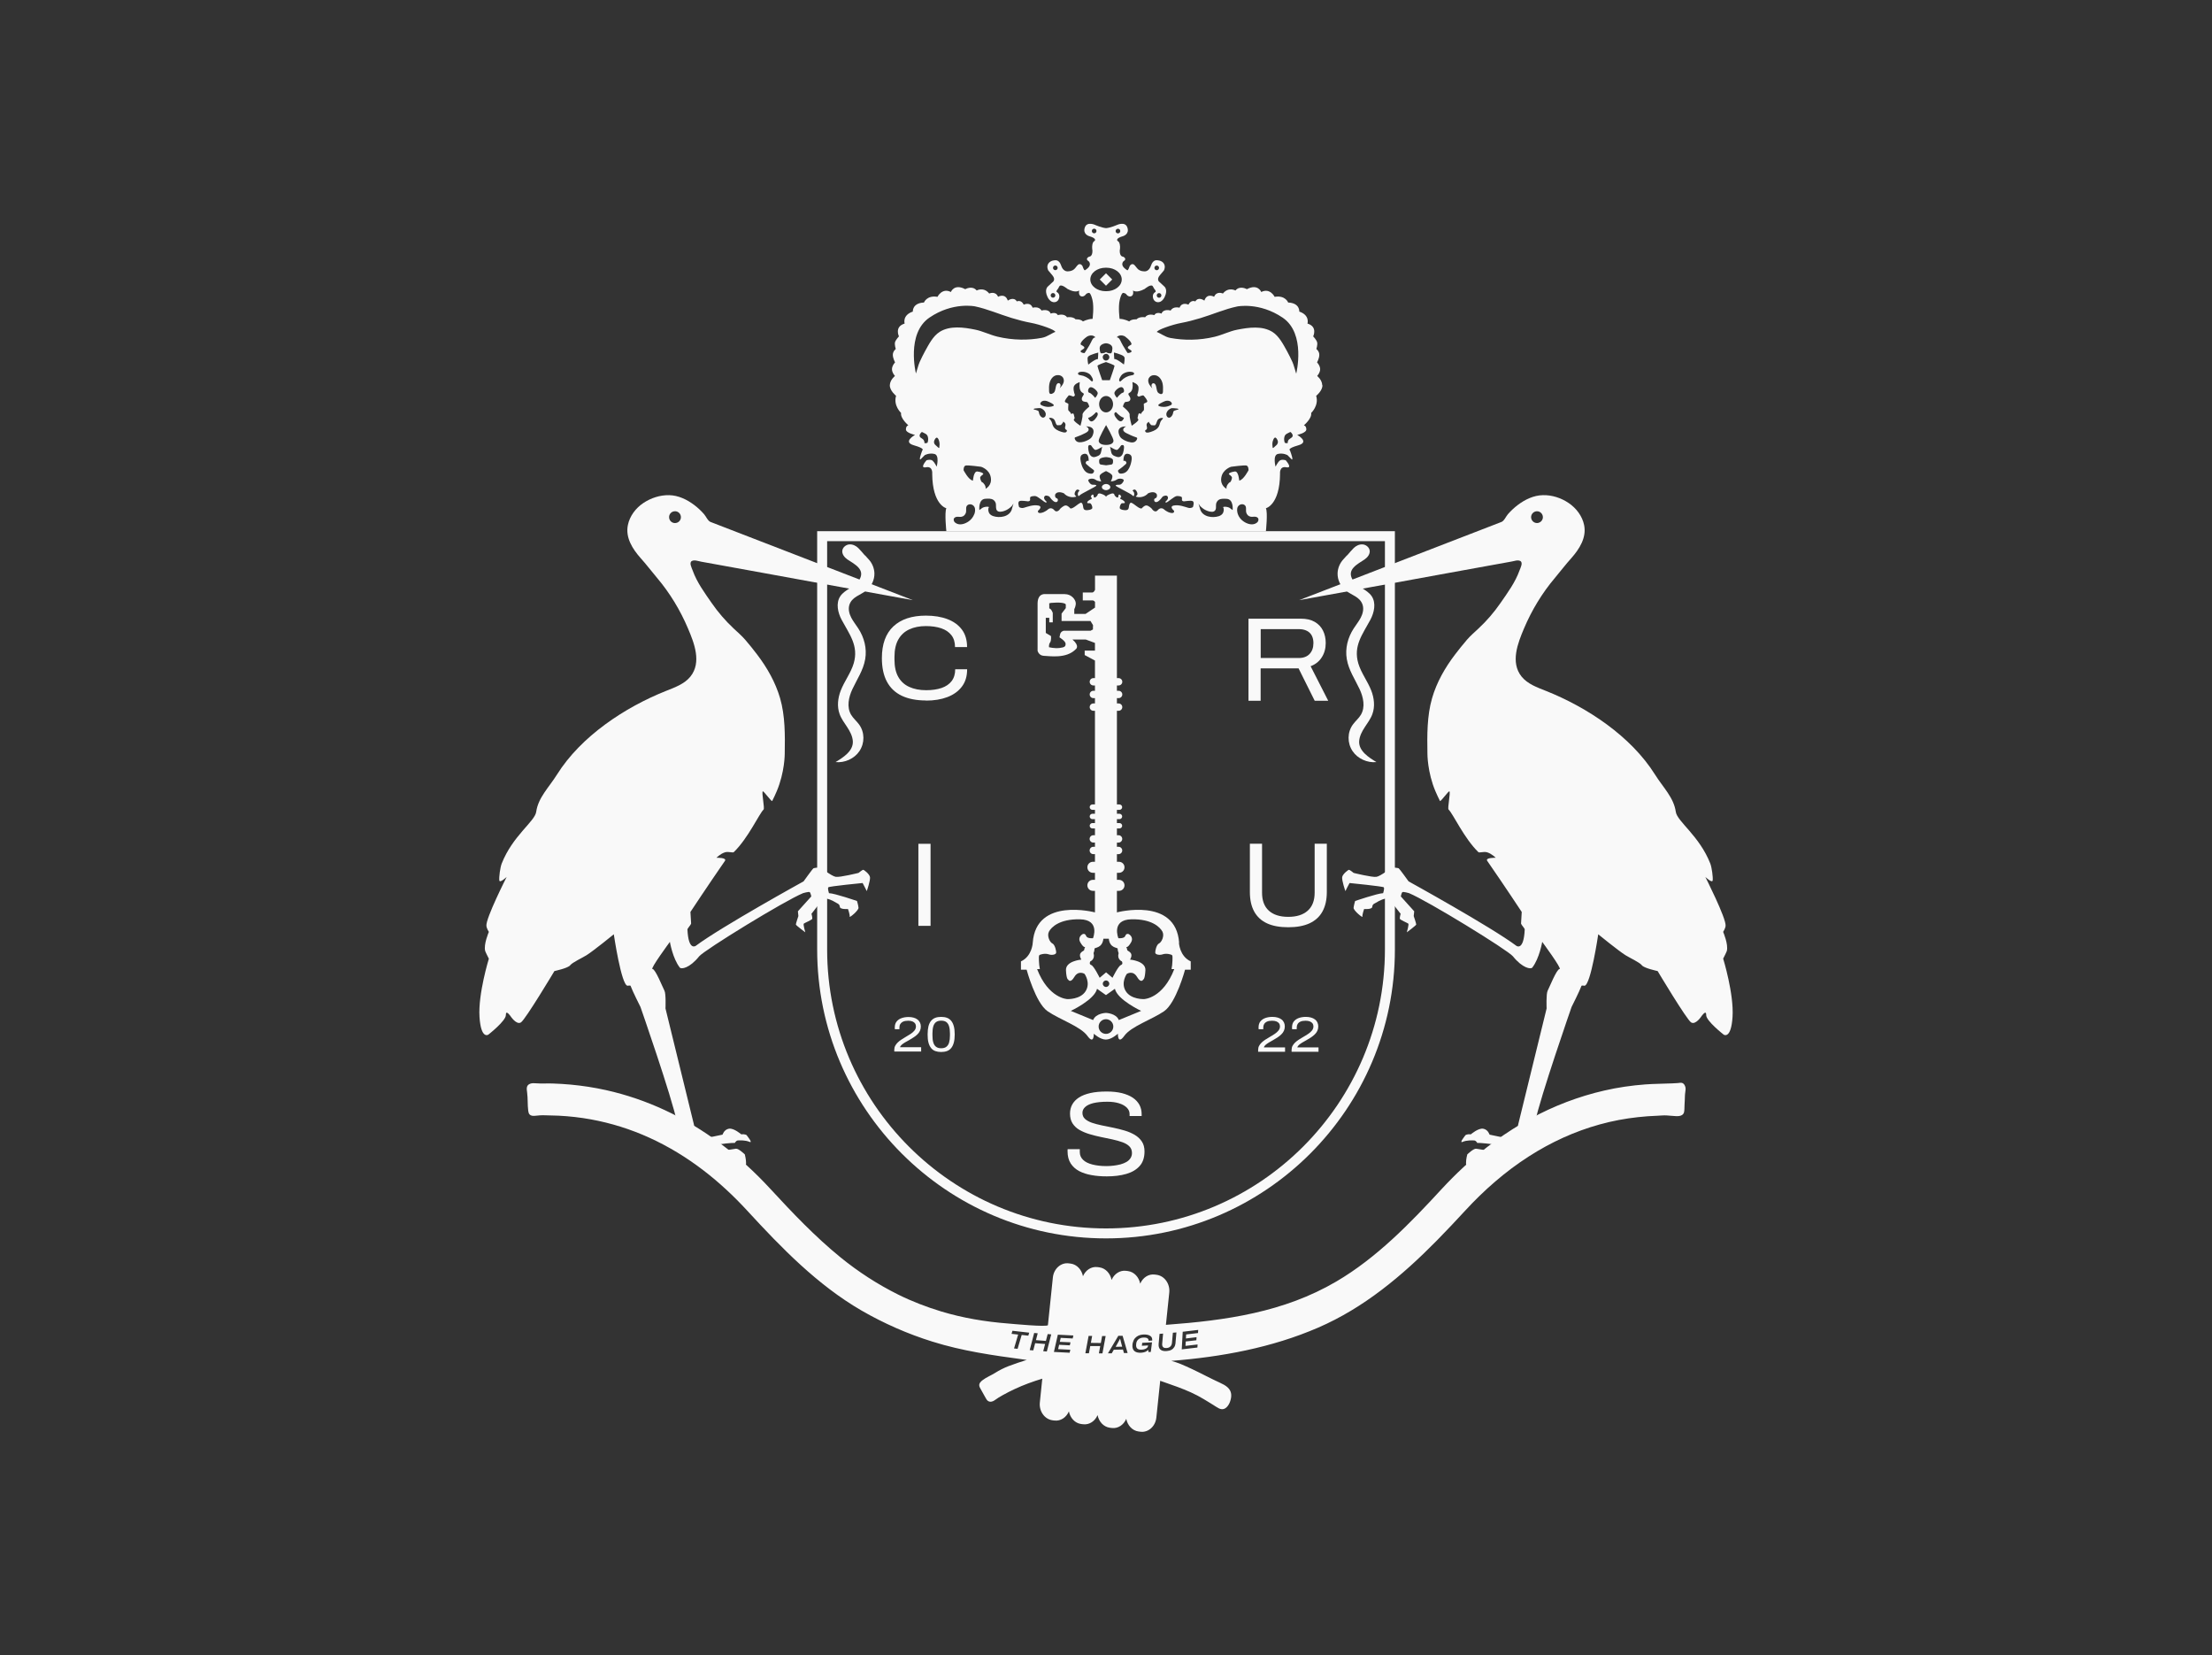
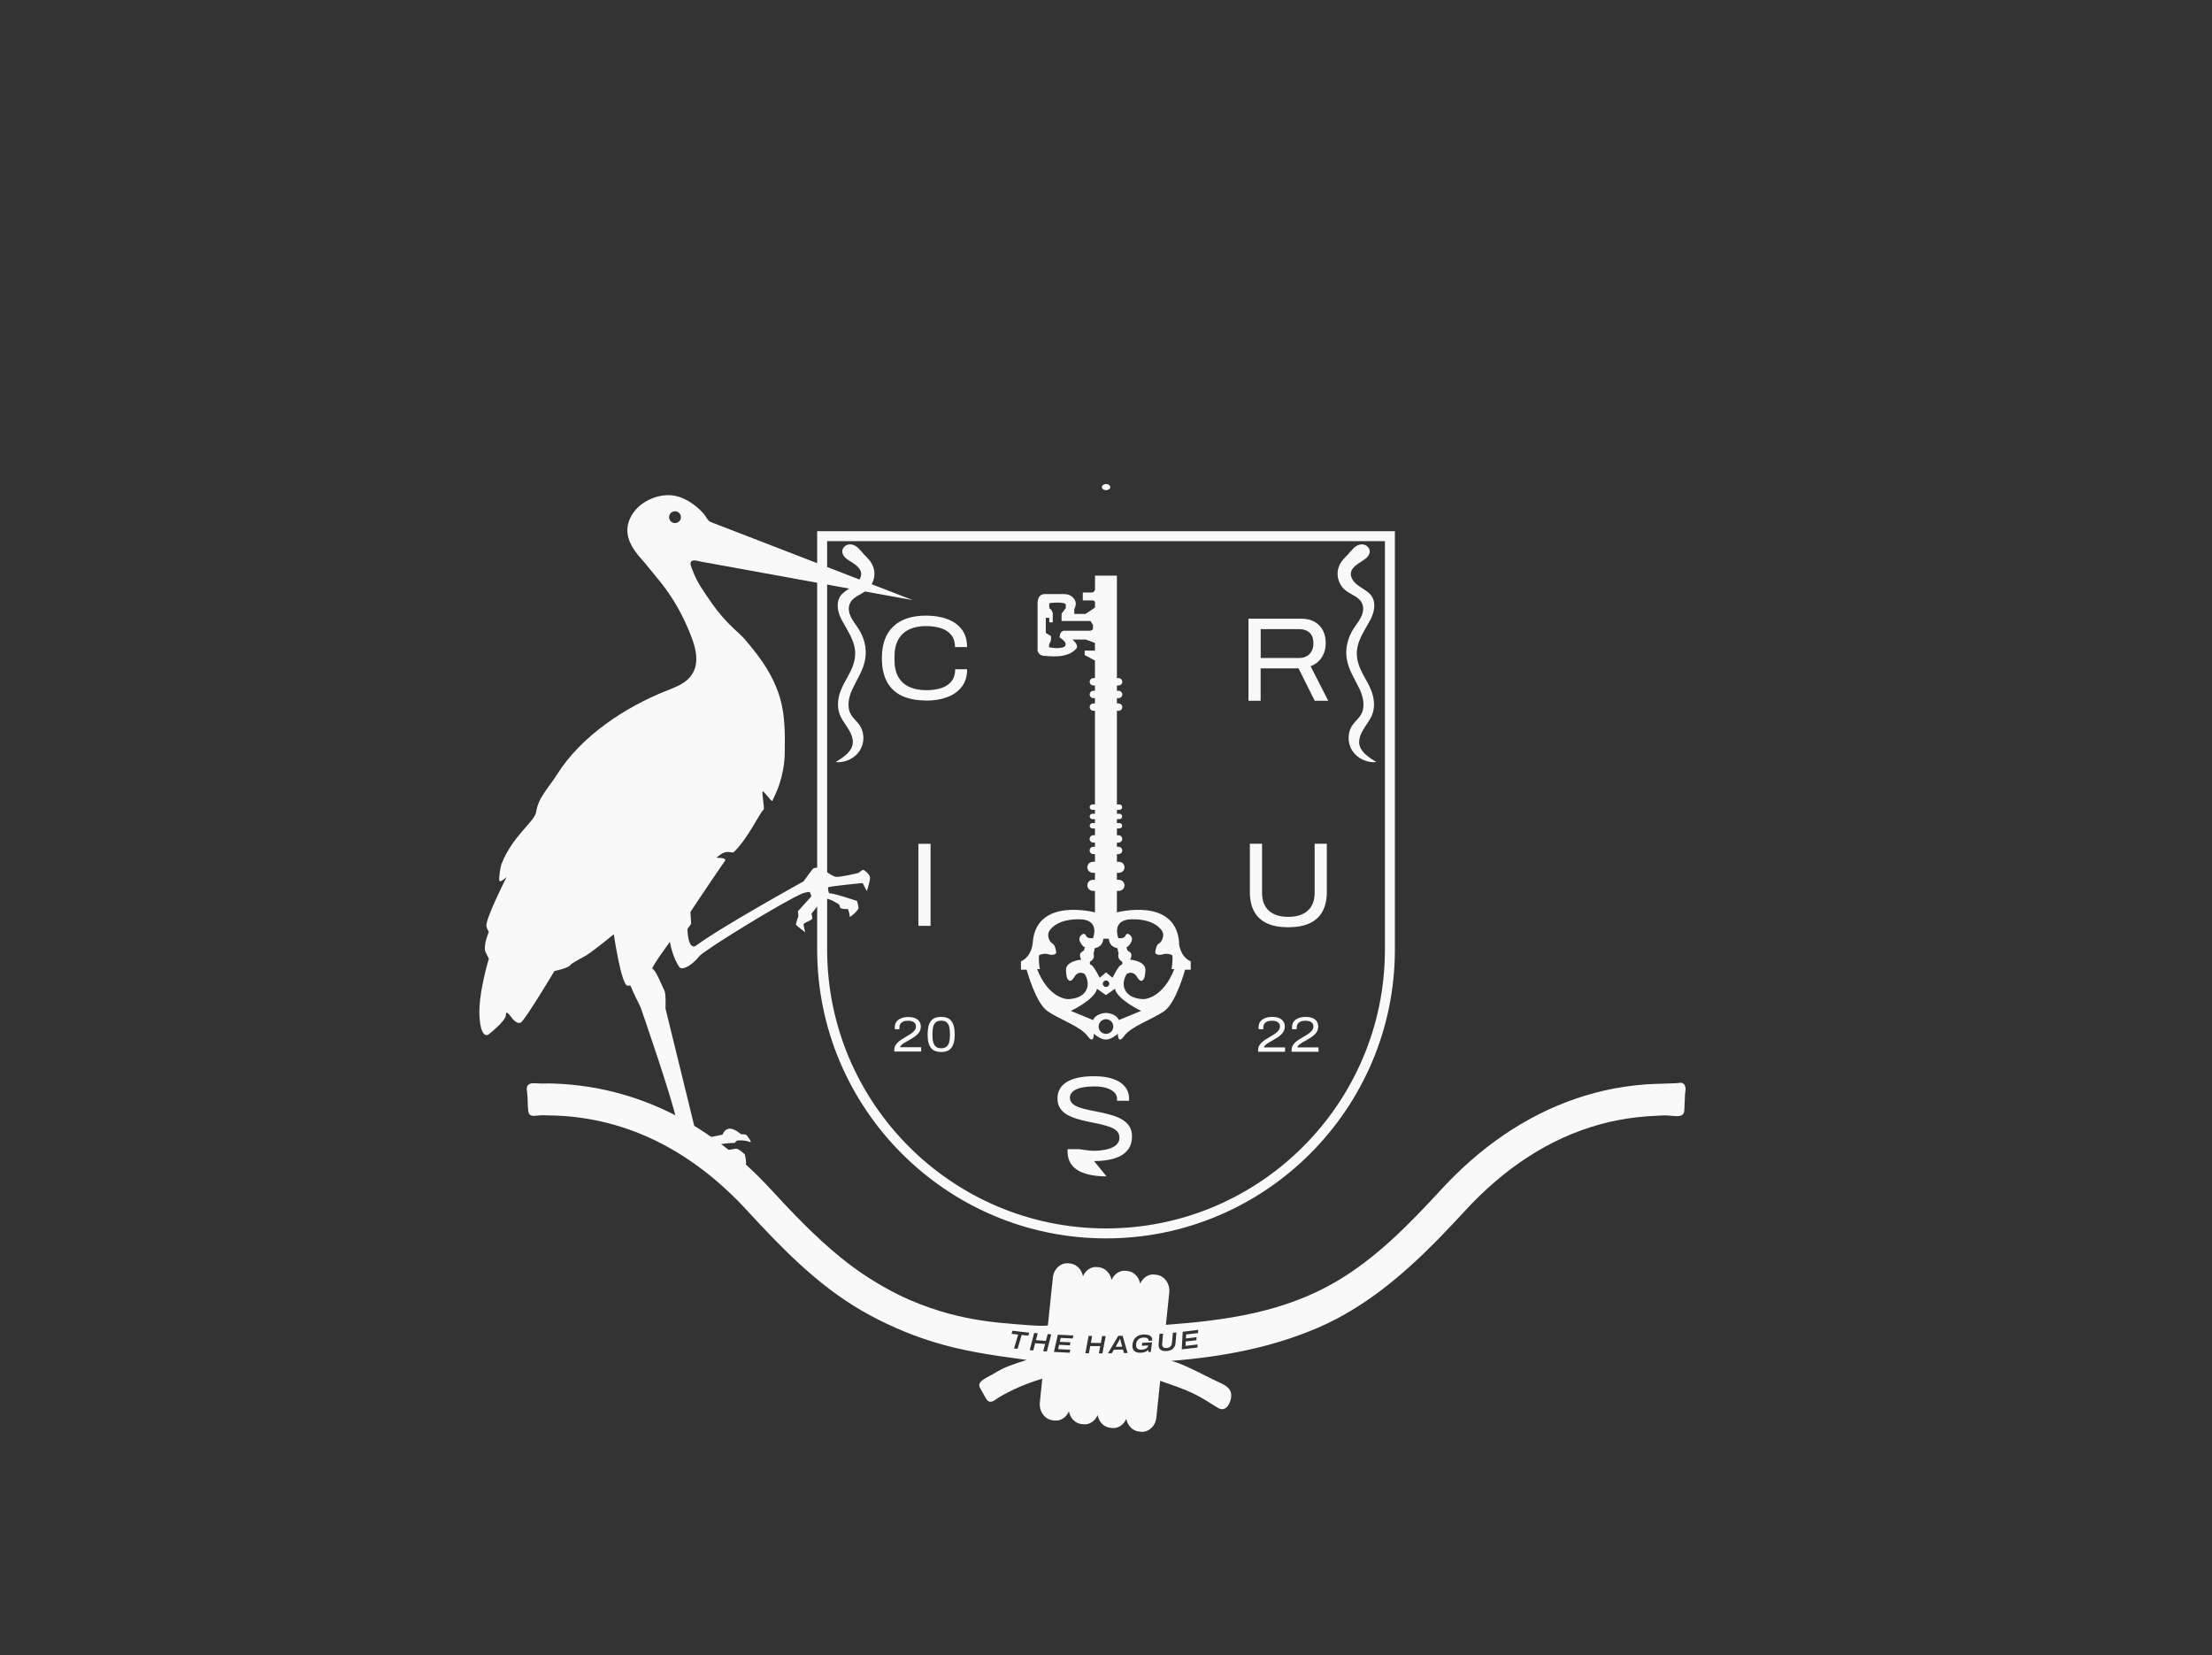
<svg xmlns="http://www.w3.org/2000/svg" id="Layer_1" data-name="Layer 1" viewBox="0 0 361.67 270.54">
  <rect x="0" y="0" width="361.67" height="270.54" fill="#333333" stroke="none" />
  <defs>
    <style>
      .cls-1 {
        fill: #f9f9f9;
        stroke-width: 0px;
      }
    </style>
  </defs>
  <g>
    <path class="cls-1" d="m275.52,177.57c-.07-.23-.22-.44-.43-.53-.23-.1-.53-.02-.78,0-.3.02-.59.04-.89.05-1.46.07-2.93.06-4.39.17-2.26.17-4.5.49-6.71,1-4.21.96-8.28,2.52-12.07,4.59-3.99,2.17-7.67,4.88-10.99,7.96-1.23,1.14-2.41,2.33-3.55,3.56-5.15,5.59-10.62,11.24-17.22,15.11-8.59,5.04-18.09,6.36-27.86,7.08l.55-5.27c.15-1.43-.78-2.74-2.07-2.91l-.31-.04c-1.02-.13-1.95.51-2.37,1.49-.21-1.06-.98-1.92-2-2.06l-.31-.04c-1.02-.13-1.95.51-2.37,1.49-.21-1.06-.98-1.92-2-2.06l-.31-.04c-1.02-.13-1.95.51-2.37,1.49-.21-1.06-.98-1.92-2-2.06l-.31-.04c-1.29-.17-2.46.87-2.61,2.3,0,0-.81,7.77-.81,7.79-.04.36-6.05-.22-6.54-.26-3.72-.29-7.37-.9-10.95-1.98-2.39-.73-4.74-1.63-6.98-2.74-3.38-1.68-6.56-3.74-9.49-6.13-4.12-3.36-7.8-7.23-11.4-11.13-2.51-2.73-5.25-5.24-8.22-7.46-2.81-2.1-5.83-3.94-9.02-5.42-3.09-1.44-6.33-2.55-9.66-3.29-1.9-.42-3.84-.72-5.78-.9-.98-.09-1.97-.15-2.95-.18-.89-.03-1.78.04-2.67-.03-.34-.03-.68-.05-1,.07-.68.25-.57.86-.49,1.45.13.99.05,1.99.18,2.98.03.22.08.44.23.6.21.22.55.24.86.21.58-.07,1.16-.11,1.75-.08.71.04,1.41.02,2.12.06,1.78.09,3.56.29,5.31.61,3.29.6,6.49,1.61,9.53,2.99,3.15,1.43,6.12,3.25,8.86,5.35,2.57,1.97,4.95,4.19,7.14,6.57,5.59,6.08,11.49,12.16,18.69,16.33,1.83,1.06,3.72,2.01,5.65,2.86,1.93.85,3.92,1.59,5.93,2.22,4.9,1.54,9.9,2.25,14.97,2.93.15.02.32.06.48.06-1.01.32-2.02.65-3.01,1.03-.75.29-1.5.67-2.18,1.1-.67.42-1.43.71-2.05,1.19-.28.21-.59.52-.53.9.03.2.13.38.23.55.27.48.54.97.81,1.45.1.18.21.37.38.49.34.23.77.12,1.07-.1.43-.32.87-.58,1.33-.84.65-.36,1.31-.7,1.98-1.01,1.45-.68,2.97-1.23,4.5-1.69l-.4,3.89c-.15,1.43.78,2.74,2.07,2.91l.31.04c1.02.13,1.95-.51,2.37-1.49.21,1.06.98,1.92,2,2.06l.32.04c1.02.13,1.95-.51,2.37-1.49.21,1.06.98,1.92,2,2.06l.32.04c1.02.13,1.95-.51,2.37-1.49.21,1.06.98,1.92,2,2.06l.31.04c1.29.17,2.46-.87,2.61-2.31l.63-6.01s.56.19.61.21c1.48.51,2.96,1.03,4.39,1.67,1.48.66,2.81,1.53,4.19,2.39.24.15.5.31.78.36.73.13,1.24-.63,1.45-1.22.3-.86.32-1.69-.4-2.34-.36-.33-.81-.55-1.26-.76-1.56-.71-3.06-1.53-4.62-2.26-.6-.28-1.2-.55-1.8-.8-.5-.21-1.01-.36-1.52-.51,8.19-.64,16.42-2.15,24-5.43,7.48-3.23,13.75-8.49,19.42-14.25,1.57-1.59,3.09-3.22,4.61-4.86,3.1-3.37,6.58-6.42,10.44-8.89,3.58-2.3,7.48-4.09,11.58-5.22,2.05-.57,4.15-.96,6.26-1.19,1.05-.12,2.11-.19,3.17-.23.5-.02,1.01-.08,1.51-.05.54.02,1.07.11,1.61.12.31,0,.63-.02.89-.18.39-.24.38-.64.4-1.04,0-.46.04-.92.06-1.38.02-.44.01-.87.08-1.31.05-.3.09-.62,0-.92Zm-107.39,40.76l-1.08-.12-.67,2.27-.58-.06.67-2.27-1.08-.12.15-.5,2.74.31-.15.5Zm3.02,2.59l-.58-.05.31-1.18-1.63-.13-.31,1.18-.58-.05.73-2.8.58.05-.29,1.12,1.63.13.29-1.12.58.05-.72,2.8Zm4.24-2.13l-1.96-.1-.15.65,1.75.08-.11.49-1.75-.09-.16.71,1.99.1-.11.49-2.57-.13.64-2.82,2.54.13-.11.49Zm4.86,2.44h-.58s.22-1.2.22-1.2h-1.63s-.22,1.18-.22,1.18h-.58s.53-2.84.53-2.84h.58s-.21,1.14-.21,1.14l1.63.02.21-1.14h.58s-.53,2.85-.53,2.85Zm3.52-.05l-.16-.58-1.5.03-.34.59h-.62s1.7-2.87,1.7-2.87h.7s.82,2.82.82,2.82h-.61Zm4.6-2.05l-.58.03s0-.03,0-.05,0-.03,0-.04c0-.08-.03-.15-.07-.21-.05-.06-.11-.1-.18-.14-.07-.03-.16-.06-.26-.07-.1-.01-.2-.02-.31-.01-.17,0-.32.03-.45.08-.14.04-.26.11-.36.19s-.19.18-.25.29c-.07.12-.11.25-.13.4,0,.05-.01.09-.01.13,0,.04,0,.07-.01.1,0,.03,0,.05,0,.08,0,.02,0,.05,0,.07,0,.16.05.29.12.38.07.1.17.17.3.21.13.04.28.06.46.05.22-.01.4-.04.56-.1.16-.06.28-.14.37-.23.09-.1.14-.21.15-.33v-.03s-1.02.05-1.02.05l.06-.48,1.6-.08-.2,1.57-.39.02-.02-.35c-.1.09-.21.17-.33.24-.12.06-.25.12-.39.15s-.29.06-.45.07c-.45.02-.8-.05-1.04-.23-.24-.17-.37-.45-.39-.83,0-.14,0-.26.02-.38.02-.12.05-.23.09-.34.07-.24.18-.45.34-.62s.34-.31.57-.41c.23-.1.48-.15.77-.17.21-.01.4,0,.57.03.17.03.33.07.45.14.13.06.23.15.31.25.07.11.11.23.12.37,0,.03,0,.06,0,.09,0,.03,0,.06,0,.1Zm3.84.38c-.03.26-.09.49-.21.68s-.27.34-.47.45c-.2.11-.45.18-.74.2-.42.04-.74-.02-.97-.17s-.35-.38-.38-.69c0-.04,0-.09,0-.14,0-.05,0-.1,0-.15l.15-1.65.58-.05-.15,1.66s0,.06,0,.1,0,.06,0,.09c.02.19.09.32.21.41.13.09.3.12.52.1.26-.02.46-.1.61-.25.15-.14.24-.34.26-.59l.15-1.66.58-.05-.15,1.7Zm3.68-1.61l-1.95.23-.04.66,1.74-.21-.03.5-1.74.2-.04.72,1.98-.23-.03.5-2.56.3.16-2.88,2.53-.3-.03.5Z" />
    <path class="cls-1" d="m183.25,219.26c-.02-.05-.03-.11-.04-.17-.01-.06-.03-.11-.04-.15s-.02-.07-.02-.09h-.03c-.03.06-.06.12-.1.19-.04.07-.08.14-.11.21-.04.07-.07.12-.09.17l-.41.73,1.07-.02-.19-.72s-.02-.09-.04-.14Z" />
  </g>
  <g>
    <g>
      <path class="cls-1" d="m220.24,90.77c-.18.21-.36.42-.56.62-.59.62-.95,1.45-.98,2.31-.03,1.08.48,2.16,1.33,2.83.98.77,2.39,1.04,2.78,2.4.19.68,0,1.41-.32,2.03-.32.62-.77,1.17-1.15,1.76-.97,1.48-1.44,3.28-1.13,5.04.31,1.8,1.33,3.27,2.09,4.89.62,1.32.96,2.93.21,4.19-.35.59-.9,1.03-1.3,1.58-.94,1.28-.94,3.05-.06,4.36.83,1.24,2.42,1.95,3.9,1.79-1.22-.74-2.94-1.81-2.82-3.44.06-.82.47-1.58.92-2.27s.96-1.36,1.24-2.14c.45-1.23.29-2.61-.18-3.83-.59-1.53-1.65-2.87-2.12-4.44-.85-2.88.69-4.75,1.96-7.12.64-1.2.98-2.74.23-3.87-.38-.57-.99-.95-1.57-1.32-.58-.37-1.18-.76-1.54-1.35-1.04-1.72.79-2.57,1.94-3.34.48-.33.91-.86.84-1.44-.07-.55-.59-.97-1.13-1.02-.55-.05-1.09.21-1.48.59-.39.39-.73.8-1.08,1.21Z" />
-       <path class="cls-1" d="m281.74,156.71s.55-1.07.6-1.26c.29-1.09-.6-3.12-.6-3.12,0,0,.36-.54.4-1,.11-1.23-3.31-7.98-3.31-7.98,0,0,1.13,1.07,1.2.56.07-.51-.14-2.11-.39-2.75-1.79-4.55-5.42-6.88-5.64-8.45-.33-2.35-2.08-3.99-3.4-6.1-3.93-6.26-11.07-10.98-17.82-13.67-1.46-.58-3.02-1.13-4-2.35-1.86-2.32-.61-5.47.4-7.86,1.26-2.98,2.96-5.79,5.05-8.26.91-1.08,1.76-2.21,2.71-3.26,1.3-1.48,2.49-3.33,2.07-5.38-.3-1.47-1.28-2.76-2.52-3.6-1.24-.84-2.73-1.33-4.23-1.29-1.5.03-2.91.71-4.09,1.6-.59.45-1.14.96-1.62,1.51-.31.35-.61,1.1-1.06,1.27,0,0-33.07,12.78-33.07,12.78.78-.14,1.55-.28,2.33-.42,1.96-.36,3.92-.71,5.89-1.07,2.6-.47,5.21-.95,7.81-1.42,2.7-.49,5.41-.98,8.11-1.48,2.26-.41,4.52-.82,6.78-1.23,1.27-.23,2.54-.47,3.81-.69.42-.07.99-.3,1.4-.1.54.26.04,1.15-.1,1.55-.7,1.96-1.95,3.65-3.12,5.34-1.03,1.49-2.22,2.88-3.55,4.12-.67.63-1.33,1.19-1.93,1.88-.67.77-1.3,1.58-1.93,2.39-1.64,2.15-3.02,4.55-3.77,7.16-.84,2.89-.81,6.08-.76,9.06,0,0-.02,3.03,1.31,6.15.08.19.63,1.42.74,1.59s1.43-1.72,1.55-1.57c.2.25-.35,2.77-.14,2.97.72.68,2.53,4.69,4.87,6.96.17.16.86-.14,1.43.03.75.22,1.4.89,1.4.89,0,0-1.76-.04-1.38.51,2.91,4.2,5.64,8.35,5.64,8.35l-.11,1.86s0,.05.01.08c.07.21.6.76.59.92-.16,3.58-1.36,2.68-1.36,2.68-4.21-3.14-17.63-10.54-17.63-10.54,0,0-1.48-2.06-1.62-2.14-.14-.07-1.13-.15-1.13-.15,0,0-1.81,1.45-2.51,1.55-.69.11-3.72-.64-3.72-.64,0,0-.6-.49-.75-.51-.14-.02-1.06.7-1.13,1.21-.07.51.53,2.37.55,2.26.02-.11.66-1.31.66-1.31,0,0,5.44.54,5.59.7.16.17-.1.96-.1.96-.94.03-4.58,1.28-4.58,1.28,0,0-.2.66-.25,1.1-.05.44,1.52,1.73,1.45,1.45-.07-.28.27-1.24.27-1.24,0,0,1.3.1,1.33-.35.03-.45.41-.57.41-.57,2.04-1.26,2.39-.66,2.39-.66l1.84,2.36s-.19.66-.12.83c.07.17,1.22.66,1.37.77.15.11-.24,1.43-.24,1.43,0,0,1.52-1.13,1.54-1.27.02-.14-.41-1.39-.41-1.39l.08-.78-2.19-2.43s.12-.6.26-.7c.14-.11,1.07.16,1.07.16,3.07,1.26,16.18,9.32,17,10.33,1.59,1.97,2.94,2.14,3.17,1.84,1.17-1.51,1.62-4.2,1.62-4.2,0,0,3.3,4.47,2.84,4.44-.46-.03-1.68,3.03-1.95,3.54s-.17,2.9-.17,2.9c0,0-4.52,18.41-4.64,18.94,0,0-.32,1.85-.59,1.76-.28-.09-.88.38-1.06.47-.18.09-3.04-.54-3.04-.54,0,0-.24-.83-1.04-.97-.8-.14-2.02.92-2.02.92-.54-.08-.86.12-.86.12,0,0-1.15,1.4-.48,1.11.67-.29,1.58-.25,1.89-.23.31.02.5.41.5.41,0,0,.61-.06,2.67.24,2.06.3,1.1.55.96.72-.15.17-.6.49-.6.49,0,0-2.78-.45-3.21-.51-.43-.06-1.45.93-1.45.93,0,0-.22.76-.21,1.47,0,.7,1.48,1.88,1.38,1.7-.09-.18,0-1.47,0-1.47,0,0,.7.17,1.18.17.48,0,1.2-.94,1.2-.94,1.56.06,3.62-1.34,3.62-1.34,0,0,1.17.21,2.36.38.43-.47,1.02-.8,1.77-.92.13-.14.28-.25.4-.4.12-.16.21-.33.32-.49-.72-.09-1.74-.26-1.78-.45-.05-.3.83-2.93.83-2.93.86-4.19,5.98-18.88,5.98-18.88,0,0,1.31-2.59,1.61-3.43.05-.15.38-.03.51-.04,1.02-.1,2.24-8.41,2.24-8.41,0,0,3.27,2.67,4.46,3.42.67.42,2.33,1.18,2.68,1.65s2.57.94,2.57.94c0,0,4.73,7.91,5.47,8.39.74.48,1.71-1.02,1.71-1.02,0,0,.78-1.14.76-.18-.02.96,2.86,3.2,2.86,3.2,0,0,1.21.85,1.45-2.91.24-3.76-1.53-9.5-1.53-9.5Zm-30.3-73.13c.53.08.89.57.82,1.09-.08.53-.57.89-1.09.82-.53-.08-.89-.57-.82-1.09.08-.53.57-.89,1.09-.82Z" />
    </g>
    <g>
      <path class="cls-1" d="m141.43,90.77c.18.21.36.42.56.62.59.62.95,1.45.98,2.31.03,1.08-.48,2.16-1.33,2.83-.98.77-2.39,1.04-2.78,2.4-.19.68,0,1.41.32,2.03.32.62.77,1.17,1.15,1.76.97,1.48,1.44,3.28,1.13,5.04-.31,1.8-1.33,3.27-2.09,4.89-.62,1.32-.96,2.93-.21,4.19.35.59.9,1.03,1.3,1.58.94,1.28.94,3.05.06,4.36-.83,1.24-2.42,1.95-3.9,1.79,1.22-.74,2.94-1.81,2.82-3.44-.06-.82-.47-1.58-.92-2.27-.45-.69-.96-1.36-1.24-2.14-.45-1.23-.29-2.61.18-3.83.59-1.53,1.65-2.87,2.12-4.44.85-2.88-.69-4.75-1.96-7.12-.64-1.2-.98-2.74-.23-3.87.38-.57.99-.95,1.57-1.32.58-.37,1.18-.76,1.54-1.35,1.04-1.72-.79-2.57-1.94-3.34-.48-.33-.91-.86-.84-1.44.07-.55.59-.97,1.13-1.02.55-.05,1.09.21,1.48.59.39.39.73.8,1.08,1.21Z" />
      <path class="cls-1" d="m114.52,91.79c1.27.22,2.54.46,3.81.69,2.26.41,4.52.82,6.78,1.23,2.7.49,5.41.98,8.11,1.48,2.6.47,5.21.95,7.81,1.42,1.96.36,3.92.71,5.89,1.07.77.14,1.55.28,2.33.42,0,0-33.07-12.78-33.07-12.78-.45-.17-.75-.92-1.06-1.27-.49-.56-1.03-1.07-1.62-1.51-1.18-.89-2.59-1.57-4.09-1.6-1.5-.03-2.99.46-4.23,1.29-1.25.84-2.22,2.13-2.52,3.6-.42,2.06.77,3.91,2.07,5.38.95,1.05,1.8,2.18,2.71,3.26,2.09,2.47,3.79,5.28,5.05,8.26,1.02,2.39,2.26,5.54.4,7.86-.98,1.22-2.55,1.77-4,2.35-6.75,2.69-13.89,7.41-17.82,13.67-1.32,2.11-3.07,3.75-3.4,6.1-.22,1.57-3.85,3.9-5.64,8.45-.25.64-.46,2.23-.39,2.75.07.51,1.2-.56,1.2-.56,0,0-3.43,6.76-3.31,7.98.04.46.4,1,.4,1,0,0-.89,2.04-.6,3.12.05.18.6,1.26.6,1.26,0,0-1.77,5.74-1.53,9.5.24,3.76,1.45,2.91,1.45,2.91,0,0,2.88-2.25,2.86-3.2-.02-.96.76.18.76.18,0,0,.98,1.5,1.71,1.02.74-.48,5.47-8.39,5.47-8.39,0,0,2.22-.47,2.57-.94s2.02-1.23,2.68-1.65c1.19-.75,4.46-3.42,4.46-3.42,0,0,1.22,8.3,2.24,8.41.13.01.46-.11.51.04.3.84,1.61,3.43,1.61,3.43,0,0,5.13,14.69,5.98,18.88,0,0,.88,2.63.83,2.93-.01.07-.18.15-.41.21.18.12.36.23.53.37.32.25.63.49.91.78.22.23.41.5.61.76.81-.13,1.44-.24,1.44-.24,0,0,2.06,1.39,3.62,1.34,0,0,.72.93,1.2.94.48,0,1.18-.17,1.18-.17,0,0,.09,1.29,0,1.47-.09.18,1.37-1,1.38-1.7,0-.7-.21-1.47-.21-1.47,0,0-1.02-.99-1.45-.93-.43.06-3.21.51-3.21.51,0,0-.46-.32-.6-.49s-1.1-.42.96-.72c2.06-.3,2.67-.24,2.67-.24,0,0,.19-.39.5-.41s1.22-.06,1.89.23c.67.29-.48-1.11-.48-1.11,0,0-.32-.2-.86-.12,0,0-1.22-1.06-2.02-.92-.8.14-1.04.97-1.04.97,0,0-2.86.63-3.04.54-.18-.09-.78-.56-1.06-.47-.28.09-.59-1.76-.59-1.76-.12-.54-4.64-18.94-4.64-18.94,0,0,.1-2.4-.17-2.9-.27-.51-1.49-3.57-1.95-3.54-.46.03,2.84-4.44,2.84-4.44,0,0,.45,2.7,1.62,4.2.23.3,1.59.13,3.17-1.84.82-1.01,13.93-9.07,17-10.33,0,0,.93-.27,1.07-.16.14.11.26.7.26.7l-2.19,2.43.08.78s-.43,1.25-.41,1.39,1.54,1.27,1.54,1.27c0,0-.39-1.31-.24-1.43.15-.11,1.3-.6,1.37-.77.07-.17-.12-.83-.12-.83l1.84-2.36s.35-.59,2.39.66c0,0,.38.13.41.57.03.45,1.33.35,1.33.35,0,0,.34.96.27,1.24-.07.28,1.49-1.01,1.45-1.45s-.25-1.1-.25-1.1c0,0-3.64-1.26-4.58-1.28,0,0-.26-.79-.1-.96.16-.17,5.6-.7,5.6-.7,0,0,.64,1.2.66,1.31.02.11.62-1.75.55-2.26-.07-.51-.99-1.23-1.13-1.21-.14.02-.75.51-.75.51,0,0-3.03.75-3.72.64-.69-.11-2.51-1.55-2.51-1.55,0,0-.98.07-1.13.15-.14.07-1.62,2.14-1.62,2.14,0,0-13.42,7.4-17.63,10.54,0,0-1.2.9-1.36-2.68,0-.16.52-.71.59-.92,0-.03.01-.05.01-.08l-.11-1.86s2.73-4.14,5.64-8.35c.38-.55-1.38-.51-1.38-.51,0,0,.64-.67,1.4-.89.57-.17,1.26.13,1.43-.03,2.34-2.26,4.15-6.27,4.87-6.96.21-.2-.34-2.72-.14-2.97.12-.15,1.44,1.74,1.55,1.57.11-.16.66-1.4.74-1.59,1.33-3.13,1.31-6.15,1.31-6.15.05-2.98.08-6.17-.76-9.06-.76-2.61-2.13-5.01-3.77-7.16-.62-.81-1.26-1.62-1.93-2.39-.6-.69-1.26-1.25-1.93-1.88-1.32-1.24-2.51-2.62-3.55-4.12-1.17-1.69-2.42-3.38-3.12-5.34-.14-.4-.64-1.3-.1-1.55.42-.2.98.03,1.41.1Zm-4.02-6.3c-.53.08-1.02-.29-1.09-.82-.08-.53.29-1.02.82-1.09.53-.08,1.02.29,1.09.82.08.53-.29,1.02-.82,1.09Z" />
    </g>
    <g>
      <g>
        <path class="cls-1" d="m180.84,202.43c-26.04,0-47.23-21.19-47.23-47.23v-68.37h94.46v68.37c0,26.04-21.19,47.23-47.23,47.23Zm-45.6-113.97v66.74c0,25.15,20.46,45.6,45.6,45.6s45.6-20.46,45.6-45.6v-66.74h-91.21Z" />
        <path class="cls-1" d="m151.4,114.5c-1.56,0-2.88-.26-3.96-.77-1.07-.51-1.89-1.29-2.43-2.31-.55-1.03-.82-2.31-.82-3.85,0-2.28.63-4.01,1.88-5.18,1.25-1.17,3.02-1.76,5.32-1.76,1.33,0,2.5.19,3.51.57,1.01.38,1.8.95,2.37,1.71.57.76.85,1.72.85,2.86h-1.97c0-.79-.2-1.45-.6-1.95-.4-.51-.95-.88-1.66-1.12-.71-.24-1.55-.36-2.51-.36-1.03,0-1.93.18-2.71.54s-1.37.91-1.79,1.65-.63,1.69-.63,2.84v.45c0,1.16.21,2.11.63,2.84.42.74,1.02,1.28,1.8,1.63.77.35,1.69.53,2.75.53.96,0,1.8-.12,2.51-.36s1.26-.62,1.65-1.12c.39-.51.59-1.16.59-1.94h1.95c0,1.15-.29,2.1-.87,2.85-.58.76-1.37,1.32-2.37,1.7-1,.38-2.16.57-3.48.57Z" />
        <path class="cls-1" d="m204.13,114.54v-13.41h8.56c.91,0,1.67.17,2.27.52.6.35,1.05.82,1.35,1.42.3.6.45,1.28.45,2.03,0,.89-.21,1.67-.64,2.34-.42.67-1.03,1.16-1.83,1.46l2.88,5.65h-2.21l-2.64-5.3h-6.2v5.3h-1.99Zm1.99-6.98h6.24c.76,0,1.34-.22,1.76-.66.42-.44.63-1.04.63-1.78,0-.48-.09-.89-.27-1.23-.18-.34-.45-.6-.81-.78-.36-.18-.79-.27-1.3-.27h-6.24v4.73Z" />
        <path class="cls-1" d="m150.16,151.34v-13.41h1.99v13.41h-1.99Z" />
        <path class="cls-1" d="m210.63,151.57c-1.38,0-2.54-.21-3.47-.64-.93-.43-1.63-1.08-2.1-1.94-.47-.86-.7-1.92-.7-3.17v-7.9h1.99v8c0,1.29.37,2.27,1.11,2.94.74.67,1.8,1.01,3.17,1.01s2.43-.33,3.19-1.01c.75-.67,1.13-1.65,1.13-2.94v-8h1.99v7.9c0,1.25-.24,2.31-.71,3.17-.47.86-1.18,1.5-2.12,1.94-.94.43-2.1.64-3.48.64Z" />
-         <path class="cls-1" d="m180.92,192.29c-.85,0-1.66-.06-2.42-.2-.77-.13-1.45-.35-2.03-.65-.59-.31-1.05-.72-1.4-1.25-.34-.53-.52-1.19-.52-1.98,0-.08,0-.15,0-.21,0-.06.01-.11.01-.15h1.99c0,.05,0,.12,0,.21,0,.09,0,.17,0,.26,0,.5.18.92.53,1.26.35.35.86.6,1.52.77s1.42.26,2.28.26c.39,0,.79-.02,1.19-.07s.79-.12,1.14-.21c.36-.1.68-.23.96-.39.28-.16.5-.37.66-.61s.25-.53.25-.85c0-.44-.14-.81-.42-1.09-.28-.28-.66-.51-1.14-.68-.48-.17-1.03-.33-1.63-.46-.61-.13-1.23-.26-1.87-.39-.64-.13-1.26-.29-1.87-.47-.61-.18-1.15-.41-1.63-.68-.48-.27-.86-.63-1.15-1.07-.28-.44-.42-.97-.42-1.61,0-.55.12-1.04.36-1.48.24-.44.61-.83,1.1-1.15.49-.32,1.12-.56,1.87-.73.75-.17,1.64-.25,2.67-.25.94,0,1.76.09,2.47.26.71.18,1.31.43,1.79.75.48.32.84.72,1.09,1.17.24.46.36.96.36,1.52v.31h-1.97v-.33c0-.39-.15-.74-.45-1.04-.3-.3-.72-.54-1.26-.71s-1.18-.26-1.93-.26c-.91,0-1.67.08-2.27.22-.6.15-1.05.36-1.35.64-.3.27-.45.59-.45.96,0,.4.14.73.42.99.28.25.66.46,1.14.63.48.16,1.03.31,1.63.43.6.12,1.23.25,1.87.38.64.13,1.26.29,1.87.47.61.18,1.15.42,1.63.7.48.29.87.65,1.16,1.09.29.44.43.97.43,1.61,0,.99-.26,1.79-.79,2.38-.53.6-1.26,1.03-2.19,1.3-.93.27-2,.4-3.22.4Z" />
+         <path class="cls-1" d="m180.92,192.29c-.85,0-1.66-.06-2.42-.2-.77-.13-1.45-.35-2.03-.65-.59-.31-1.05-.72-1.4-1.25-.34-.53-.52-1.19-.52-1.98,0-.08,0-.15,0-.21,0-.06.01-.11.01-.15h1.99s1.42.26,2.28.26c.39,0,.79-.02,1.19-.07s.79-.12,1.14-.21c.36-.1.68-.23.96-.39.28-.16.5-.37.66-.61s.25-.53.25-.85c0-.44-.14-.81-.42-1.09-.28-.28-.66-.51-1.14-.68-.48-.17-1.03-.33-1.63-.46-.61-.13-1.23-.26-1.87-.39-.64-.13-1.26-.29-1.87-.47-.61-.18-1.15-.41-1.63-.68-.48-.27-.86-.63-1.15-1.07-.28-.44-.42-.97-.42-1.61,0-.55.12-1.04.36-1.48.24-.44.61-.83,1.1-1.15.49-.32,1.12-.56,1.87-.73.75-.17,1.64-.25,2.67-.25.94,0,1.76.09,2.47.26.71.18,1.31.43,1.79.75.48.32.84.72,1.09,1.17.24.46.36.96.36,1.52v.31h-1.97v-.33c0-.39-.15-.74-.45-1.04-.3-.3-.72-.54-1.26-.71s-1.18-.26-1.93-.26c-.91,0-1.67.08-2.27.22-.6.15-1.05.36-1.35.64-.3.27-.45.59-.45.96,0,.4.14.73.42.99.28.25.66.46,1.14.63.48.16,1.03.31,1.63.43.6.12,1.23.25,1.87.38.64.13,1.26.29,1.87.47.61.18,1.15.42,1.63.7.48.29.87.65,1.16,1.09.29.44.43.97.43,1.61,0,.99-.26,1.79-.79,2.38-.53.6-1.26,1.03-2.19,1.3-.93.27-2,.4-3.22.4Z" />
        <g>
          <path class="cls-1" d="m146.22,171.86v-.27c0-.24.05-.46.16-.66.11-.2.25-.38.42-.54.17-.16.37-.32.59-.46.22-.14.44-.28.66-.41.31-.18.59-.35.85-.52.26-.17.47-.36.63-.56.16-.2.23-.43.23-.67,0-.18-.05-.34-.14-.48-.09-.13-.24-.24-.42-.32-.19-.08-.42-.12-.7-.12-.35,0-.63.05-.84.15s-.36.24-.46.4-.14.34-.14.53v.31h-.74s-.01-.07-.02-.12,0-.11,0-.17c0-.4.1-.72.3-.97.2-.25.47-.44.82-.56.34-.12.72-.18,1.14-.18.31,0,.58.04.83.11.25.07.46.17.63.31.17.13.31.3.4.49.09.19.14.4.14.64,0,.27-.05.51-.15.72-.1.21-.24.41-.42.58-.18.17-.39.34-.63.49-.24.15-.49.31-.75.46-.23.12-.44.24-.65.36-.21.12-.38.25-.53.38s-.24.26-.27.4h3.45v.7h-4.37Z" />
          <path class="cls-1" d="m153.88,171.96c-.36,0-.67-.05-.95-.15s-.51-.26-.69-.49-.33-.52-.43-.89c-.1-.37-.14-.81-.14-1.34s.05-.98.14-1.35c.1-.36.24-.66.43-.88s.42-.39.69-.49.59-.15.95-.15.68.05.95.15.5.26.69.49c.19.23.33.52.43.88.1.36.15.81.15,1.35s-.05.98-.15,1.34c-.1.37-.24.66-.43.89-.19.23-.42.39-.69.49s-.59.15-.95.15Zm0-.61c.36,0,.65-.08.85-.24.21-.16.36-.39.45-.69.09-.31.14-.69.14-1.15v-.35c0-.46-.05-.85-.14-1.15-.09-.31-.24-.54-.45-.7-.21-.16-.49-.23-.84-.23s-.63.08-.84.23c-.21.16-.36.39-.45.69-.09.3-.14.69-.14,1.15v.35c0,.46.04.84.14,1.15.09.31.24.54.45.7.21.16.49.24.84.24Z" />
        </g>
        <g>
          <path class="cls-1" d="m205.71,171.89v-.27c0-.24.05-.47.16-.67.11-.2.25-.38.42-.54.18-.16.37-.32.59-.46.22-.15.44-.28.67-.41.31-.18.6-.35.86-.53.26-.17.47-.36.63-.56.16-.2.24-.43.24-.68,0-.19-.05-.34-.14-.48-.1-.13-.24-.24-.43-.32-.19-.08-.43-.12-.71-.12-.35,0-.64.05-.85.15-.21.1-.37.24-.46.4s-.14.34-.14.53v.31h-.75s-.01-.07-.02-.13,0-.11,0-.17c0-.4.1-.73.3-.98.2-.25.48-.44.82-.56.34-.12.73-.18,1.15-.18.31,0,.59.04.84.11.25.07.46.17.64.31.18.13.31.3.4.49.09.19.14.41.14.64,0,.27-.05.51-.15.73-.1.21-.24.41-.43.59-.18.18-.39.34-.63.5-.24.15-.49.31-.76.46-.23.12-.45.24-.65.37-.21.13-.38.25-.53.38s-.24.27-.28.41h3.47v.71h-4.4Z" />
          <path class="cls-1" d="m211.18,171.89v-.27c0-.24.05-.47.16-.67.11-.2.25-.38.42-.54.18-.16.37-.32.59-.46.22-.15.44-.28.67-.41.31-.18.6-.35.86-.53.26-.17.47-.36.63-.56.16-.2.24-.43.24-.68,0-.19-.05-.34-.14-.48-.1-.13-.24-.24-.43-.32-.19-.08-.43-.12-.71-.12-.35,0-.64.05-.85.15-.21.1-.37.24-.46.4s-.14.34-.14.53v.31h-.75s-.01-.07-.02-.13,0-.11,0-.17c0-.4.1-.73.3-.98.2-.25.48-.44.82-.56.34-.12.73-.18,1.15-.18.31,0,.59.04.84.11.25.07.46.17.64.31.18.13.31.3.4.49.09.19.14.41.14.64,0,.27-.05.51-.15.73-.1.21-.24.41-.43.59-.18.18-.39.34-.63.5-.24.15-.49.31-.76.46-.23.12-.45.24-.65.37-.21.13-.38.25-.53.38s-.24.27-.28.41h3.47v.71h-4.4Z" />
        </g>
        <path class="cls-1" d="m192.79,154.1c-.53-7.52-10.17-4.96-10.17-4.96v-3.52h.34c.5,0,.9-.4.9-.9s-.4-.9-.9-.9h-.34v-1.15h.34c.5,0,.9-.4.9-.9s-.4-.9-.9-.9h-.34v-1.25h.27c.33,0,.6-.27.6-.6s-.27-.6-.6-.6h-.27v-.69h.27c.33,0,.6-.27.6-.6s-.27-.6-.6-.6h-.27v-1.11h.42c.24,0,.44-.2.44-.44s-.2-.44-.44-.44h-.42v-.64h.42c.24,0,.44-.2.44-.44s-.2-.44-.44-.44h-.42v-.64h.42c.24,0,.44-.2.44-.44s-.2-.44-.44-.44h-.42v-15.31h.28c.33,0,.6-.27.6-.6s-.27-.6-.6-.6h-.28v-.87h.28c.33,0,.6-.27.6-.6s-.27-.6-.6-.6h-.28v-.87h.28c.33,0,.6-.27.6-.6s-.27-.6-.6-.6h-.28v-16.75h-3.58v2.32c-.08.17-.23.43-.44.43h-1.56v1.3h1.62s.21-.01.38.25v.92l-1.55,1.04h-1.84v-.77s.28-.52.24-1.03c-.04-.52-.66-1.44-1.81-1.44h-3.14s-1.25-.22-1.29,1.48v7.78s.18.81,1.05.83c.87.02,3.65.52,5.2-1.09,0,0,.72-.48-.55-1.58h2.17l1.51.56v1.26h-1.68v.72l1.68.9v2.87h-.26c-.33,0-.6.27-.6.6s.27.6.6.6h.26v.87h-.26c-.33,0-.6.27-.6.6s.27.6.6.6h.26v.87h-.26c-.33,0-.6.27-.6.6s.27.6.6.6h.26v15.31h-.42c-.24,0-.44.2-.44.44s.2.44.44.44h.42v.64h-.42c-.24,0-.44.2-.44.44s.2.44.44.44h.42v.64h-.42c-.24,0-.44.2-.44.44s.2.44.44.44h.42v1.11h-.27c-.33,0-.6.27-.6.6s.27.6.6.6h.27v.69h-.27c-.33,0-.6.27-.6.6s.27.6.6.6h.27v1.25h-.34c-.5,0-.9.4-.9.9s.4.9.9.9h.34v1.15h-.34c-.5,0-.9.4-.9.9s.4.9.9.9h.34v3.52s-9.64-2.56-10.17,4.96c0,0-.09,2.2-1.93,3.05v1.36h.93s1.45,5.43,3.43,6.79c1.98,1.36,5.38,2.48,6.5,4.02,1.11,1.55,1.05-.35,1.05-.35,0,0,1.02.96,1.97.96s1.97-.96,1.97-.96c0,0-.06,1.9,1.05.35,1.11-1.55,4.52-2.66,6.5-4.02,1.98-1.36,3.43-6.79,3.43-6.79h.93v-1.36c-1.84-.85-1.93-3.05-1.93-3.05Zm-14.09-51.65v.44l-.39.21h-4.39s-.49.1-.59.59l-.1.49s1,.62,1,1.05-.13.59-1,.69c-.87.1-1.72-.13-1.72-.13,0,0-.05-.46.18-.77.23-.31.15-1.05.15-1.05l-.85-.51v-2.47h.57v.74h.57v-1.54s-.23-.69-.57-.74v-.74s-.33-.18,1.16-.21c1.49-.03,1.54.31,1.54.31v.59l-.69.9v1.21h4.73l.41.67v.28Zm1.68,50.99h.91c.18,1.63,1.49,1.4,1.46,1.65-.03.25.15.71.15.71-.3,1.03.53,1.35.53,1.35,0,0,.27.44-.16.6-.44.16-1.37,2.08-1.37,2.08l-1.05-.89-1.05.89s-.94-1.92-1.37-2.08c-.44-.16-.16-.6-.16-.6,0,0,.82-.32.53-1.35,0,0,.18-.46.15-.71s1.27-.02,1.46-1.65Zm.99,7.36c0,.29-.24.53-.53.53s-.53-.24-.53-.53.24-.53.53-.53.53.24.53.53Zm-6.88,2.51s-3.06-.1-4.92-4.9h.45l-.1-.65s-.14-1.45,0-1.61.98-.35,1.52-.16c.54.19,1.19.05,1.24-.23.05-.28-.19-1.35-.61-1.54-.42-.19-.93-1.24-.56-1.94.37-.7,1.7-2.08,5.07-2.01s2.13,3.09,2.13,3.09c0,0-.96.1-1.13-.38-.17-.48-.56-.29-.56-.29,0,0-.92.46-.36,1.39.55.93.77.7.77.7,0,0-.15.26-.16.5s-1.17.32-.47,1.58c0,0-2.58.21-2.51,1.73.07,1.52.35,1.52.35,1.52,0,0,.35.72,1.02-.42.67-1.14,1.67-.5,1.67-.5,0,0,1.04,1.44.17,2.83-.87,1.39-2.98,1.29-2.98,1.29Zm6.34,5.69c-.66,0-1.2-.54-1.2-1.2s.54-1.2,1.2-1.2,1.2.54,1.2,1.2-.54,1.2-1.2,1.2Zm2.1-2.26c-.44-1.12-2.1-1.17-2.1-1.17,0,0-1.66.04-2.1,1.17l-3.65-1.5s3.88-1.81,4.29-3.61l1.46,1.03,1.46-1.03c.41,1.8,4.29,3.61,4.29,3.61l-3.65,1.5Zm4.12-3.43s-2.11.1-2.98-1.29c-.87-1.39.17-2.83.17-2.83,0,0,.99-.65,1.67.5.67,1.14,1.02.42,1.02.42,0,0,.27,0,.35-1.52.07-1.52-2.51-1.73-2.51-1.73.7-1.25-.46-1.34-.47-1.58-.01-.24-.16-.5-.16-.5,0,0,.22.23.77-.7.55-.93-.36-1.39-.36-1.39,0,0-.39-.19-.56.29-.17.48-1.13.38-1.13.38,0,0-1.24-3.02,2.13-3.09,3.37-.07,4.69,1.31,5.07,2.01.37.7-.14,1.75-.56,1.94-.42.19-.65,1.26-.61,1.54.05.28.7.42,1.24.23.54-.19,1.38,0,1.52.16.14.16,0,1.61,0,1.61l-.1.65h.45c-1.86,4.8-4.92,4.9-4.92,4.9Z" />
      </g>
      <g>
-         <path class="cls-1" d="m216.19,62.96c-.03-.9-.83-1.5-.83-1.5,0,0,.51-.56.49-1.14s-.51-1.09-.51-1.09c0,0,.36-.61.37-1.21.02-.6-.48-.97-.48-.97,0,0,.24-.73.12-1.12-.11-.39-.64-.95-.64-.95,0,0,.78-1.57-.93-2.09,0,0,.42-1.37-1.34-1.96,0,0,.12-1.4-1.82-1.48,0,0-.46-1.23-2.21-.93,0,0-.75-1.52-2.19-.79,0,0-.54-1.42-2.35-.46,0,0-1.14-.67-1.87.21,0,0-1.15-.63-2.05.5,0,0-1.01-.48-1.44.53,0,0-1.16-.68-1.59.63,0,0-.95-.73-1.48.13,0,0-.68-.35-1.13.53,0,0-1.05-.53-1.45.5,0,0-1.03-.3-1.45.46,0,0-1.17-.36-1.5.5,0,0-.84-.36-1.18.25,0,0-1.03-.34-1.49.35,0,0-.98-.16-1.41.34,0,0-.81-.07-1.2.34,0,0-.76-.41-1.57-.42,0,0-.26-1.93.02-3.09.28-1.16.54-1.16.54-1.16,0,0,.3.03.47.16,0,0,.35.57.85.4.5-.17.31-.96.31-.96,0,0,.48.52,1.91-.24,0,0,1.1-.96,1.36-.38s.47.51.43.86c0,0-.53.21-.45.85.08.63.52.77.52.77,0,0,.83.41,1.41-.8.58-1.21-.06-1.7-.06-1.7l-.73-.68s-.66-.38,0-1.16l.66-.78s.34-.61-.02-1.15c-.36-.54-1.13-.52-1.13-.52,0,0-.64-.12-.95.86-.31.97-.98.95-.98.95,0,0-.87.09-1.33-.54-.47-.62-.56-.6-.56-.6,0,0-.35-.18-.62.28,0,0-.25.79-.41.68-.16-.11-.78-.49-.8-.95-.02-.47.37-.64.37-.64,0,0,.37-.34-.25-.63,0,0-.54.04-.54-.96,0,0,.12-.57.01-1.05-.1-.48-.33-.53-.33-.53,0,0-.57-.41.89-.82,0,0,1.05-.31.68-1.4-.37-1.09-1.77-.39-1.77-.39,0,0-.98.43-1.71.49-.73-.06-1.71-.49-1.71-.49,0,0-1.4-.7-1.77.39-.37,1.09.68,1.4.68,1.4,1.46.41.89.82.89.82,0,0-.23.05-.33.53-.1.48.01,1.05.01,1.05,0,1-.54.96-.54.96-.62.3-.25.63-.25.63,0,0,.39.18.37.64-.02.47-.64.85-.8.95-.16.11-.41-.68-.41-.68-.27-.46-.62-.28-.62-.28,0,0-.1-.02-.56.6-.47.62-1.33.54-1.33.54,0,0-.67.02-.98-.95-.31-.97-.95-.86-.95-.86,0,0-.76-.02-1.13.52s-.02,1.15-.02,1.15l.66.78c.66.78,0,1.16,0,1.16l-.73.68s-.63.5-.06,1.7c.58,1.21,1.41.8,1.41.8,0,0,.44-.14.52-.77.08-.63-.45-.85-.45-.85-.04-.35.17-.28.43-.86.26-.58,1.36.38,1.36.38,1.42.76,1.91.24,1.91.24,0,0-.18.79.31.96.5.17.85-.4.85-.4.17-.13.47-.16.47-.16,0,0,.26,0,.54,1.16.28,1.16.02,3.09.02,3.09-.81.01-1.57.42-1.57.42-.4-.41-1.2-.34-1.2-.34-.43-.5-1.41-.34-1.41-.34-.46-.69-1.49-.35-1.49-.35-.34-.6-1.18-.25-1.18-.25-.33-.86-1.5-.5-1.5-.5-.42-.76-1.45-.46-1.45-.46-.4-1.03-1.45-.5-1.45-.5-.45-.88-1.13-.53-1.13-.53-.53-.85-1.48-.13-1.48-.13-.43-1.3-1.59-.63-1.59-.63-.43-1-1.45-.53-1.45-.53-.9-1.13-2.05-.5-2.05-.5-.73-.88-1.87-.21-1.87-.21-1.81-.96-2.35.46-2.35.46-1.44-.74-2.19.79-2.19.79-1.75-.3-2.21.93-2.21.93-1.94.09-1.82,1.48-1.82,1.48-1.76.59-1.34,1.96-1.34,1.96-1.71.52-.93,2.09-.93,2.09,0,0-.52.56-.64.95-.11.39.12,1.12.12,1.12,0,0-.49.37-.48.97.02.6.37,1.21.37,1.21,0,0-.49.51-.51,1.09-.02.58.49,1.14.49,1.14,0,0-.8.6-.84,1.5-.03.9,1.02,1.74,1.02,1.74-.48,1.61.82,2.8.82,2.8-.15.9,1.19,2.02,1.19,2.02,0,0-.4.08-.4.67s1.49.9,1.49.9c0,0-2.11,1.16-.18,1.7,1.93.55,1.37.82,1.37.82-.69,1.86-.27,1.46-.27,1.46l.67-.67s.67-.4,1.57-.2c.89.2.38,2.08.38,2.08,0,0-.35-.71-.67-.98-.33-.27-.98-.07-.98-.07,0,0-1.24,1.37-.09,1.15,1.15-.22,1.01,1.06,1.01,1.06.04,5.12,2.31,5.64,2.31,5.64-.32.69,0,3.76,0,3.76h52.25s.33-3.07,0-3.76c0,0,2.27-.53,2.31-5.64,0,0-.14-1.28,1.01-1.06,1.15.22-.09-1.15-.09-1.15,0,0-.66-.2-.98.07-.33.27-.67.98-.67.98,0,0-.51-1.88.38-2.08.89-.2,1.57.2,1.57.2l.67.67s.42.4-.27-1.46c0,0-.56-.27,1.37-.82,1.93-.55-.18-1.7-.18-1.7,0,0,1.49-.31,1.49-.9s-.4-.67-.4-.67c0,0,1.35-1.12,1.19-2.02,0,0,1.3-1.19.82-2.8,0,0,1.06-.84,1.02-1.74Zm-26.68-15.05c.21,0,.38.17.38.38s-.17.38-.38.38-.38-.17-.38-.38.17-.38.38-.38Zm-.38-4.5c.21,0,.38.17.38.38s-.17.38-.38.38-.38-.17-.38-.38.17-.38.38-.38Zm-16.96,5.25c-.21,0-.38-.17-.38-.38s.17-.38.38-.38.38.17.38.38-.17.38-.38.38Zm.38-4.5c-.21,0-.38-.17-.38-.38s.17-.38.38-.38.38.17.38.38-.17.38-.38.38Zm15.45,17.44c.32-.33.88-.35,1.28-.12s.66.66.78,1.1c.12.45.11.92.09,1.38,0,.11,0,.22-.06.31-.15.31-.64.06-.79-.14-.17-.23-.19-.69-.27-.95-.04-.13-.07-.26-.15-.37-.08-.11-.21-.18-.35-.16-.16.03-.26.21-.26.37,0,.17.08.32.15.47-.18-.2-.37-.4-.5-.64-.13-.24-.21-.51-.17-.78.03-.18.12-.35.24-.47Zm3.58,4.49c-.04.08-.12.12-.2.16-.34.16-.7.26-1.07.26-.17,0-.84-.03-.92-.24-.07-.18.61-.48.74-.55.22-.11.46-.21.7-.22.25-.01.51.06.67.25.08.09.13.22.08.33Zm.03.63c.09-.01.17,0,.26,0,.13.01.26.02.4.04.08.01.34.02.39.09.08.11-.11.11-.19.13-.13.04-.27.08-.4.13-.06.03-.13.05-.17.1-.07.08-.08.2-.1.31-.04.22-.15.43-.31.59-.07.07-.16.14-.27.16-.14.03-.3-.04-.39-.15-.09-.11-.13-.26-.13-.41.01-.36.26-.67.57-.86.1-.06.22-.12.34-.14Zm-3.76,2.2c-.02.1.05.19.12.27.06.07.12.15.18.22.03.03.05.07.09.08.03.02.08.02.11.02.11,0,.23.01.34.02.05,0,.1,0,.14-.01.05-.02.08-.06.11-.1.18-.24.19-.58.37-.81.19-.24.53-.32.84-.29-.01.16-.16.27-.27.4-.21.26-.23.63-.38.93-.12.25-.33.46-.57.61-.24.15-.5.25-.77.34-.22.07-.47.14-.7.1-.15-.03-.31-.24-.18-.38.04-.04.1-.06.14-.09.13-.09.14-.27.11-.42-.03-.15-.08-.31-.05-.46.04-.18.21-.31.36-.42Zm-1.7-5.57c.05.61-.22,1.22-.22,1.22,0,0,.06.21.23.25.17.04.68-.32.85-.13.17.2.68.78.56.98-.12.2-.59.22-.56.41.02.2.07.9,0,1-.07.1-.44.37-.44.61,0,0-.39-.34-.46.12-.07.46-.22.51,0,.73.22.22-1.07,1.05-1.07,1.05,0,0-.39-1.39-.34-1.81s-1.1-1.32-1.1-1.32c0,0,.17-.73.44-.76.27-.02.74-.04.78-.45.04-.41-.38-.65-.32-.89.06-.23.89-.12.66-1.91,0,0,.95.27,1,.88Zm-8.6,6.34c.23.01.47.03.69.1s.42.23.51.44c.09.23.05.49-.02.72-.05.16-.1.32-.2.46-.15.22-.37.38-.61.5-.34.18-.7.32-1.09.37-.22.03-.46.03-.67-.06-.18-.08-.33-.24-.4-.42-.12-.28-.01-.3.23-.38.52-.17,1.02-.4,1.5-.65.25-.13.54-.32.51-.6-.02-.24-.26-.39-.48-.5Zm3.29-12.15c-.32.26-.8.21-.8.21,0,0-.2.04-.24-.77s1.04-.87,1.04-.87c0,0,1.08.06,1.04.87s-.24.77-.24.77c0,0-.49.06-.8-.21Zm.54.85c0,.3-.24.54-.54.55-.3,0-.54-.25-.54-.55s.24-.54.54-.55c.3,0,.54.25.54.55Zm-.54.79s1.39.46,1.39.63-.77,2.34-.77,2.34h-1.25s-.77-2.16-.77-2.34,1.39-.63,1.39-.63Zm1.78,5.85s-.45-.5-.41-.81c.03-.31.69-.94,1.13-.94s.61.84.25.91-.97.84-.97.84Zm.62,3.02s.51.3.54.21c0,0-.31,1.2-1.15.23-.84-.97-.2-1.12-.2-1.12.07-.02.24.21.29.25.08.08.17.16.26.23.09.07.17.14.26.2Zm-1.11-10.43c.19.05.38.1.57.16.19.06.37.13.55.2.26.1.63.26.63.59,0,.57-.12,1.02-.12,1.02,0,0-1.22-1-1.57-.89-.02-.36-.06-.72-.06-1.08Zm-1.28,11.86c.04.07,1.21,2.12,1.21,2.56s-.5.69-1.21.69c-.71,0-1.21-.25-1.21-.69s1.16-2.48,1.21-2.56Zm-1.14-3.41c0-.74.51-1.34,1.14-1.34.63,0,1.14.61,1.14,1.34s-.51,1.34-1.14,1.34c-.63,0-1.14-.61-1.14-1.34Zm-.2-7.36c-.35-.11-1.57.89-1.57.89,0,0-.12-.45-.12-1.02,0-.34.36-.49.63-.59.18-.07.37-.14.55-.2s.38-.11.57-.16c0,.36-.04.72-.06,1.08Zm-.03,5.52c.03.31-.41.81-.41.81,0,0-.61-.78-.97-.84-.36-.07-.18-.91.25-.91s1.09.63,1.13.94Zm-1.03,3.83c.09-.06.18-.13.26-.2.09-.07.18-.15.26-.23.05-.05.22-.27.29-.25,0,0,.64.15-.2,1.12-.84.98-1.15-.23-1.15-.23.03.09.49-.17.54-.21Zm-1.39,6.18c1.09-.41.93,1.14.93,1.14-.2-.21-.55.14-.46.36.03.06.08.11.13.16.35.33.72.61,1.11.89.03.03.07.05.09.09.1.18-.08.47-.27.53-.16.05-.4,0-.56-.03-.18-.04-.35-.13-.49-.25-.21-.18-.37-.41-.49-.65-.21-.42-.33-.88-.39-1.34-.04-.37,0-.74.4-.89Zm1.4.36c-.18-.13-.31-.34-.38-.55-.09-.26-.15-.58-.16-.85,0-.13,0-.33.12-.42.08-.06.33-.04.39.06,0,0,.42.67.65.7.23.04.82-.32.82-.32l.34-.19c-.07.04-.12.46-.14.53-.06.24-.08.52-.24.72-.15.19-.4.28-.63.36-.27.09-.5.14-.75-.04Zm2.39.12c.08,0,1.09.07,1.13.5.04.45-.04.68-.29.72-.24.04-.79.12-.84.12-.05,0-.6-.08-.84-.12-.25-.04-.33-.27-.29-.72.04-.44,1.05-.5,1.13-.5Zm1-.44c-.16-.2-.18-.48-.24-.72-.02-.07-.07-.49-.14-.53l.34.19s.59.36.82.32.65-.7.65-.7c.06-.1.3-.11.39-.06.12.08.12.28.11.42-.01.27-.08.6-.16.85-.07.21-.19.42-.38.55-.25.18-.48.13-.75.04-.23-.08-.48-.16-.63-.36Zm1.07,2.51c.39-.28.76-.56,1.11-.89.05-.05.1-.1.13-.16.09-.22-.27-.57-.46-.36,0,0-.15-1.55.93-1.14.4.15.45.52.4.89-.06.46-.18.92-.39,1.34-.12.25-.28.48-.49.65-.14.12-.31.21-.49.25-.16.04-.4.07-.56.03-.18-.05-.37-.34-.27-.53.02-.04.06-.06.09-.09Zm1.92-4.5c-.38-.05-.75-.19-1.08-.37-.23-.13-.46-.28-.61-.5-.09-.14-.15-.3-.2-.46-.07-.24-.11-.49-.02-.72.09-.22.29-.37.51-.44.22-.08.46-.09.69-.1-.21.11-.45.26-.48.5-.03.28.26.47.51.6.49.24.98.48,1.5.65.24.08.35.1.23.38-.08.18-.22.33-.4.42-.21.09-.44.09-.67.06Zm.49-11.4c.07.05.11.13.1.22-.02.16-.23.21-.39.23-.65.1-1.26.42-1.71.89-.06.07-.15.15-.24.11-.34-.16.21-1,.4-1.14.45-.35,1.05-.51,1.61-.39.08.02.17.04.23.09Zm-1.28-5.8c.86.63,1.01,1.13.94,1.22-.08.1-.61.27-.59.52s.7.4.61.63c-.09.23-.61.25-.61.25-.07,0-.39-.58-.45-.67-.12-.18-.23-.36-.34-.55-.11-.18-.21-.37-.3-.56-.11-.22-.32-.77-.63-.77-.27,0,.52-.71,1.38-.08Zm-1.26-17.7c.21,0,.38.17.38.38s-.17.38-.38.38-.38-.17-.38-.38.17-.38.38-.38Zm-3.89.75c-.21,0-.38-.17-.38-.38s.17-.38.38-.38.38.17.38.38-.17.38-.38.38Zm-.63,7.54c0-1.06,1.12-1.92,2.51-1.92.02,0,.05,0,.06,0,.02,0,.05,0,.06,0,1.38,0,2.51.86,2.51,1.92s-1.12,1.92-2.51,1.92c-.02,0-.05,0-.06,0-.02,0-.05,0-.06,0-1.38,0-2.51-.86-2.51-1.92Zm-1.57,10.63c-.08-.1.08-.59.94-1.22.86-.63,1.65.08,1.38.08-.31,0-.52.55-.63.77-.09.19-.19.37-.3.56-.11.19-.23.37-.34.55-.06.08-.38.67-.45.67,0,0-.52-.02-.61-.25-.09-.23.59-.38.61-.63s-.52-.42-.59-.52Zm-.34,4.58c.07-.05.15-.07.23-.09.56-.11,1.16.04,1.61.39.18.14.73.99.4,1.14-.09.04-.18-.04-.24-.11-.45-.48-1.06-.8-1.71-.89-.16-.02-.36-.07-.39-.23-.01-.08.03-.17.1-.22Zm-1.68,3.79c.17-.2.68.17.85.13.16-.04.23-.25.23-.25,0,0-.27-.61-.22-1.22s1-.88,1-.88c-.23,1.79.6,1.68.66,1.91.06.23-.36.47-.32.89.04.41.51.42.78.45s.44.76.44.76c0,0-1.15.9-1.1,1.32s-.34,1.81-.34,1.81c0,0-1.29-.83-1.07-1.05.22-.22.07-.27,0-.73-.07-.46-.46-.12-.46-.12,0-.24-.37-.51-.44-.61-.07-.1-.02-.81,0-1,.02-.2-.44-.22-.56-.41-.12-.2.39-.78.56-.98Zm-.48,4.65c.04.15-.02.31-.05.46-.03.15-.01.34.11.42.05.03.11.05.14.09.13.14-.04.35-.18.38-.23.05-.48-.03-.7-.1-.27-.08-.53-.19-.77-.34-.24-.15-.45-.35-.57-.61-.15-.3-.17-.67-.38-.93-.1-.13-.25-.24-.27-.4.31-.03.65.04.84.29.19.23.2.57.37.81.03.04.07.08.11.1.04.02.09.02.14.01.11,0,.23-.01.34-.02.04,0,.08,0,.12-.02.04-.02.06-.05.09-.08.06-.07.12-.15.18-.22.07-.08.13-.17.12-.27.16.11.32.23.36.42Zm-3.89-3.09c-.08-.04-.16-.08-.2-.16-.05-.11,0-.24.08-.33.16-.19.42-.27.67-.25s.48.11.7.22c.13.06.81.37.74.55-.08.2-.74.24-.92.24-.37,0-.74-.1-1.07-.26Zm.68,1.46c0,.15-.03.3-.13.41-.09.11-.25.18-.39.15-.1-.02-.19-.09-.27-.16-.16-.16-.27-.37-.31-.59-.02-.11-.03-.22-.1-.31-.04-.05-.11-.08-.17-.1-.13-.05-.26-.1-.4-.13-.08-.02-.27-.02-.19-.13.05-.07.31-.08.39-.09.13-.02.26-.03.4-.04.09,0,.17-.01.26,0,.12.02.23.07.34.14.3.19.56.5.57.86Zm2.7-6.12c.13.13.21.3.24.47.05.27-.03.54-.17.78-.13.24-.32.44-.5.64.07-.15.15-.3.15-.47,0-.17-.1-.34-.26-.37-.13-.03-.27.05-.35.16-.08.11-.12.24-.15.37-.08.27-.1.72-.27.95-.15.2-.64.45-.79.14-.05-.1-.05-.21-.06-.31-.02-.46-.03-.93.09-1.38.12-.45.38-.88.78-1.1s.96-.2,1.28.12Zm-22.04,10.75s-.01.04-.03.06c-.02.01-.04.02-.06.02-.09.01-.18.03-.27.04-.04,0-.09,0-.12-.02-.02-.03-.02-.07-.02-.1,0-.2-.1-.4-.24-.53-.19-.17-.48-.25-.54-.5-.06-.22.1-.43.25-.6.04-.04.08-.08.13-.08.03,0,.06.02.08.03.36.2.77.29.88.76.09.3.05.62-.04.92Zm1.94.81s-.02.08-.06.09c-.02,0-.05-.01-.07-.03-.14-.13-.29-.25-.43-.38-.07-.06-.14-.12-.19-.19-.13-.17-.16-.41-.08-.61.07-.17.24-.54.46-.47.18.06.32.45.35.62.08.32.06.65.01.98Zm.05-18.89c-1.1.69-1.78,2.06-2.4,3.17-.32.57-.59,1.16-.87,1.75-.21.44-.45,1.43-.61,1.88,0,0-1.62-6.52,2.2-9.13,3.82-2.61,7.46-1.84,7.46-1.84,2.01.42,4.02,1.3,6,1.9,1.05.32,2.12.6,3.2.8,1.4.26,3.93,1.13,3.93,1.48-.04-.04-.82.4-.88.43-.46.24-.79.43-1.31.53-1.14.22-2.31.31-3.47.29-1.28-.02-2.56-.18-3.8-.48-1.25-.3-2.41-.9-3.65-1.15-1.92-.39-4.13-.68-5.79.36Zm5.65,29.81c-.17.46-.49.86-.89,1.15-.63.45-1.58.76-2.24.21-.21-.17-.31-.5-.15-.72.12-.17.36-.23.57-.23.21,0,.43.04.64,0,.35-.06.61-.34.71-.67.13-.46-.16-1.08.42-1.32.28-.12.63-.02.84.2.05.06.09.12.13.18.19.36.12.85-.02,1.21Zm-.22-5.5c-.71-.1-1.52-1.7-1.52-1.7,0,0-.03-.66.33-.76.35-.1,2.53.2,2.53.2,0,0,1.37.4,1.59,1.75.23,1.34-.86,1.85-.86,1.85.13-.43-.38-1.04-.53-1.06-.15-.03-.3-.4-.35-.71-.05-.3.51-.53.51-.66s-.35-.33-.97-.4-.72,1.49-.72,1.49Zm6.38,4.66c-.36,1.26-1.99,1.51-3.07,1.14-.26-.09-.51-.25-.65-.49-.13-.23-.22-.7-.05-.93.13-.18-.82-.15-1.16.15l-.39.29s-.21-1.8,1-1.85c.41-.02.93-.07,1.29.18.21.15.36.38.41.64.03.19.01.39.02.58s.05.4.18.54c.12.13.31.18.49.18.43,0,.91-.19,1.27-.41.21-.13.4-.28.57-.45.16-.15.23-.32.35-.49-.09.3-.18.61-.27.92Zm29.6-.34s-.29.26-.79.12c-.51-.14-1.47-.53-2.32-.37-.85.16.01.85.01.85,0,0,.17.48-.5.36-.68-.12-1.18-.62-1.18-.62,0,0-.48-.4-.97.17-.49.58-.99-.25-.99-.25,0,0-.52-.52-.88-.52s-.72.45-.72.45c0,0-.13.23-.88-.33-.75-.56-.95-.74-1.13-.37-.18.37-.04.87-.43.99s-1.16-.06-1.19-.31c-.03-.25.16-.77.38-.79.22-.03.53.06.44-.18s-.57-.5-.68-.49c-.1.01,0-.37.09-.38.09-.01-.22-.5-.37-.34-.15.16-.01.43-.21.46-.19.03-.54-.35-.54-.5s-.28-.21-.4-.16c-.11.04-.84.23-.95.54-.11-.32-.84-.5-.95-.54-.12-.04-.4.01-.4.16s-.35.53-.54.5c-.19-.03-.06-.29-.21-.46-.15-.16-.46.32-.37.34.09.01.19.4.09.38-.1-.01-.59.25-.68.49s.22.15.44.18c.22.03.41.54.38.79s-.81.43-1.19.31c-.38-.12-.25-.62-.43-.99-.18-.37-.38-.19-1.13.37-.75.56-.88.33-.88.33,0,0-.36-.45-.72-.45s-.88.52-.88.52c0,0-.5.82-.99.25s-.97-.17-.97-.17c0,0-.51.5-1.18.62-.68.12-.5-.36-.5-.36,0,0,.87-.69.01-.85-.85-.16-1.82.23-2.32.37-.5.14-.79-.12-.79-.12,0,0-.3-.82.06-.97.36-.14,1.17.04,1.41.04s.36-.19.33-.26c-.03-.07,0-.17,0-.35s.37-.26.81-.26,1.52,1.06,1.76,1.06.09-.17.09-.17c0,0-.52-.38-.34-.78.19-.39.82-.03.82-.03.99,1.42,1.35.77,1.35.77,0,0,.19-.37-.16-.49-.35-.12-.23-.62-.23-.62.41-.7,1.45-.17,1.45-.17,0,0,.24.35.83.53.58.18,1.02.05,1.13,0,.11-.05-.15-.16-.22-.32s.05-.56.27-.76.56.06.5.11c-.06.05-.24.24-.26.47-.01.23.05.58.3.29s2.72-1.44,2.73-1.59c0-.15-.34-.15-.64-.15s-.68-.5-.68-.73.74-.4,1.16-.1c.41.3.96.28.96.28,0,0-.3-.48-.26-.87.03-.37.93-.75,1.04-.81.11.06,1.01.44,1.04.81.03.4-.26.87-.26.87,0,0,.54.02.96-.28s1.16-.13,1.16.1-.38.73-.68.73-.65,0-.64.15c0,.15,2.47,1.29,2.73,1.59s.32-.06.3-.29c-.01-.23-.19-.42-.26-.47-.06-.05.28-.32.5-.11.22.21.34.61.27.76-.07.16-.33.27-.22.32s.55.18,1.13,0,.83-.53.83-.53c0,0,1.05-.54,1.45.17,0,0,.12.5-.23.62-.35.12-.16.49-.16.49,0,0,.35.64,1.35-.77,0,0,.64-.36.82.03.19.39-.34.78-.34.78,0,0-.15.17.09.17s1.33-1.06,1.76-1.06.81.09.81.26.03.27,0,.35.09.26.33.26,1.05-.19,1.41-.04c.36.14.06.97.06.97Zm6.5.51l-.39-.29c-.33-.31-1.28-.33-1.16-.15.17.23.08.7-.05.93-.14.24-.39.4-.65.49-1.08.36-2.71.11-3.07-1.14-.09-.31-.18-.62-.27-.92.12.17.19.34.35.49.17.17.37.32.57.45.36.22.84.41,1.27.41.18,0,.36-.05.49-.18.13-.14.18-.35.18-.54s-.01-.39.02-.58c.05-.26.2-.49.41-.64.36-.25.88-.19,1.29-.18,1.21.05,1,1.85,1,1.85Zm.34-6.32c-.62.08-.97.28-.97.4s.56.35.51.66-.2.68-.35.71c-.15.03-.66.63-.53,1.06,0,0-1.09-.51-.86-1.85.23-1.34,1.59-1.75,1.59-1.75,0,0,2.18-.3,2.53-.2.35.1.33.76.33.76,0,0-.81,1.59-1.52,1.7,0,0-.11-1.57-.72-1.49Zm3.64,8.35c-.66.55-1.61.24-2.24-.21-.4-.28-.72-.68-.89-1.15-.13-.37-.2-.85-.02-1.21.03-.06.08-.13.13-.18.21-.22.56-.32.84-.2.58.24.29.86.42,1.32.1.34.36.61.71.67.21.04.43,0,.64,0,.21,0,.45.06.57.23.15.22.06.55-.15.72Zm3.3-12.79c-.05.07-.12.13-.19.19-.14.13-.29.25-.43.38-.02.02-.04.03-.07.03-.04,0-.05-.05-.06-.09-.05-.32-.07-.66.01-.98.04-.16.17-.55.35-.62.22-.08.39.3.46.47.08.2.05.44-.08.61Zm1.96-.83c-.15.13-.24.33-.24.53,0,.04,0,.07-.02.1-.03.03-.08.03-.12.02-.09-.01-.18-.03-.27-.04-.02,0-.04,0-.06-.02-.02-.01-.03-.04-.03-.06-.09-.3-.13-.62-.04-.92.1-.47.52-.56.88-.76.03-.01.05-.03.08-.03.05,0,.09.04.13.08.15.16.31.38.25.6-.07.24-.36.33-.54.5Zm1.14-10.74c-.16-.45-.4-1.44-.61-1.88-.28-.59-.55-1.18-.87-1.75-.62-1.11-1.31-2.49-2.4-3.17-1.66-1.04-3.87-.74-5.79-.36-1.25.25-2.41.85-3.65,1.15-1.24.3-2.52.46-3.8.48-1.16.02-2.33-.08-3.47-.29-.52-.1-.85-.29-1.31-.53-.06-.03-.84-.47-.88-.43,0-.35,2.54-1.22,3.93-1.48,1.08-.2,2.14-.48,3.2-.8,1.99-.6,3.99-1.48,6-1.9,0,0,3.64-.76,7.46,1.84,3.82,2.61,2.2,9.13,2.2,9.13Z" />
        <path class="cls-1" d="m180.84,79.11h0s0,0,0,0c0,0,0,0,0,0h0c-.37.02-.68.24-.68.51s.31.49.69.51h0s0,0,0,0c0,0,0,0,0,0h0c.38-.02.69-.24.69-.51s-.31-.49-.68-.51Z" />
-         <rect class="cls-1" x="180.12" y="44.98" width="1.44" height="1.44" transform="translate(20.63 141.22) rotate(-44.99)" />
      </g>
    </g>
  </g>
</svg>